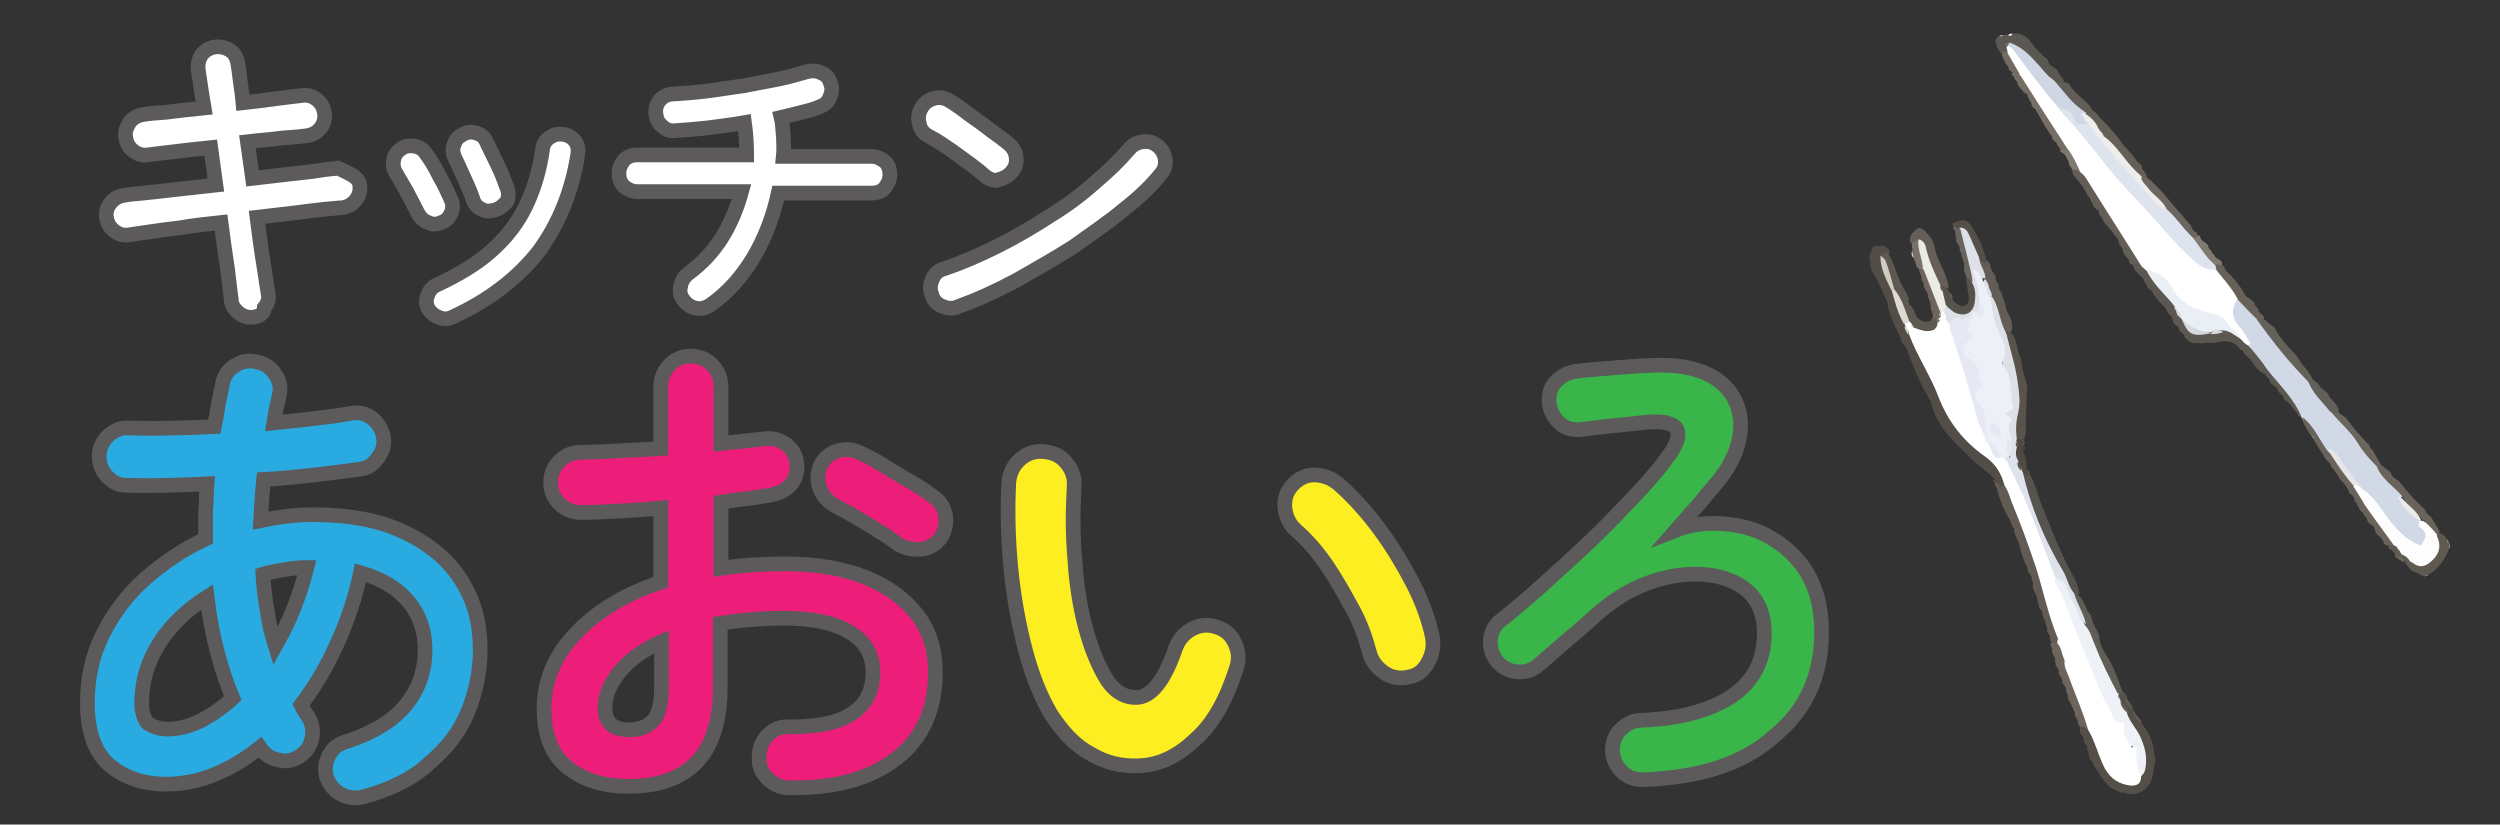
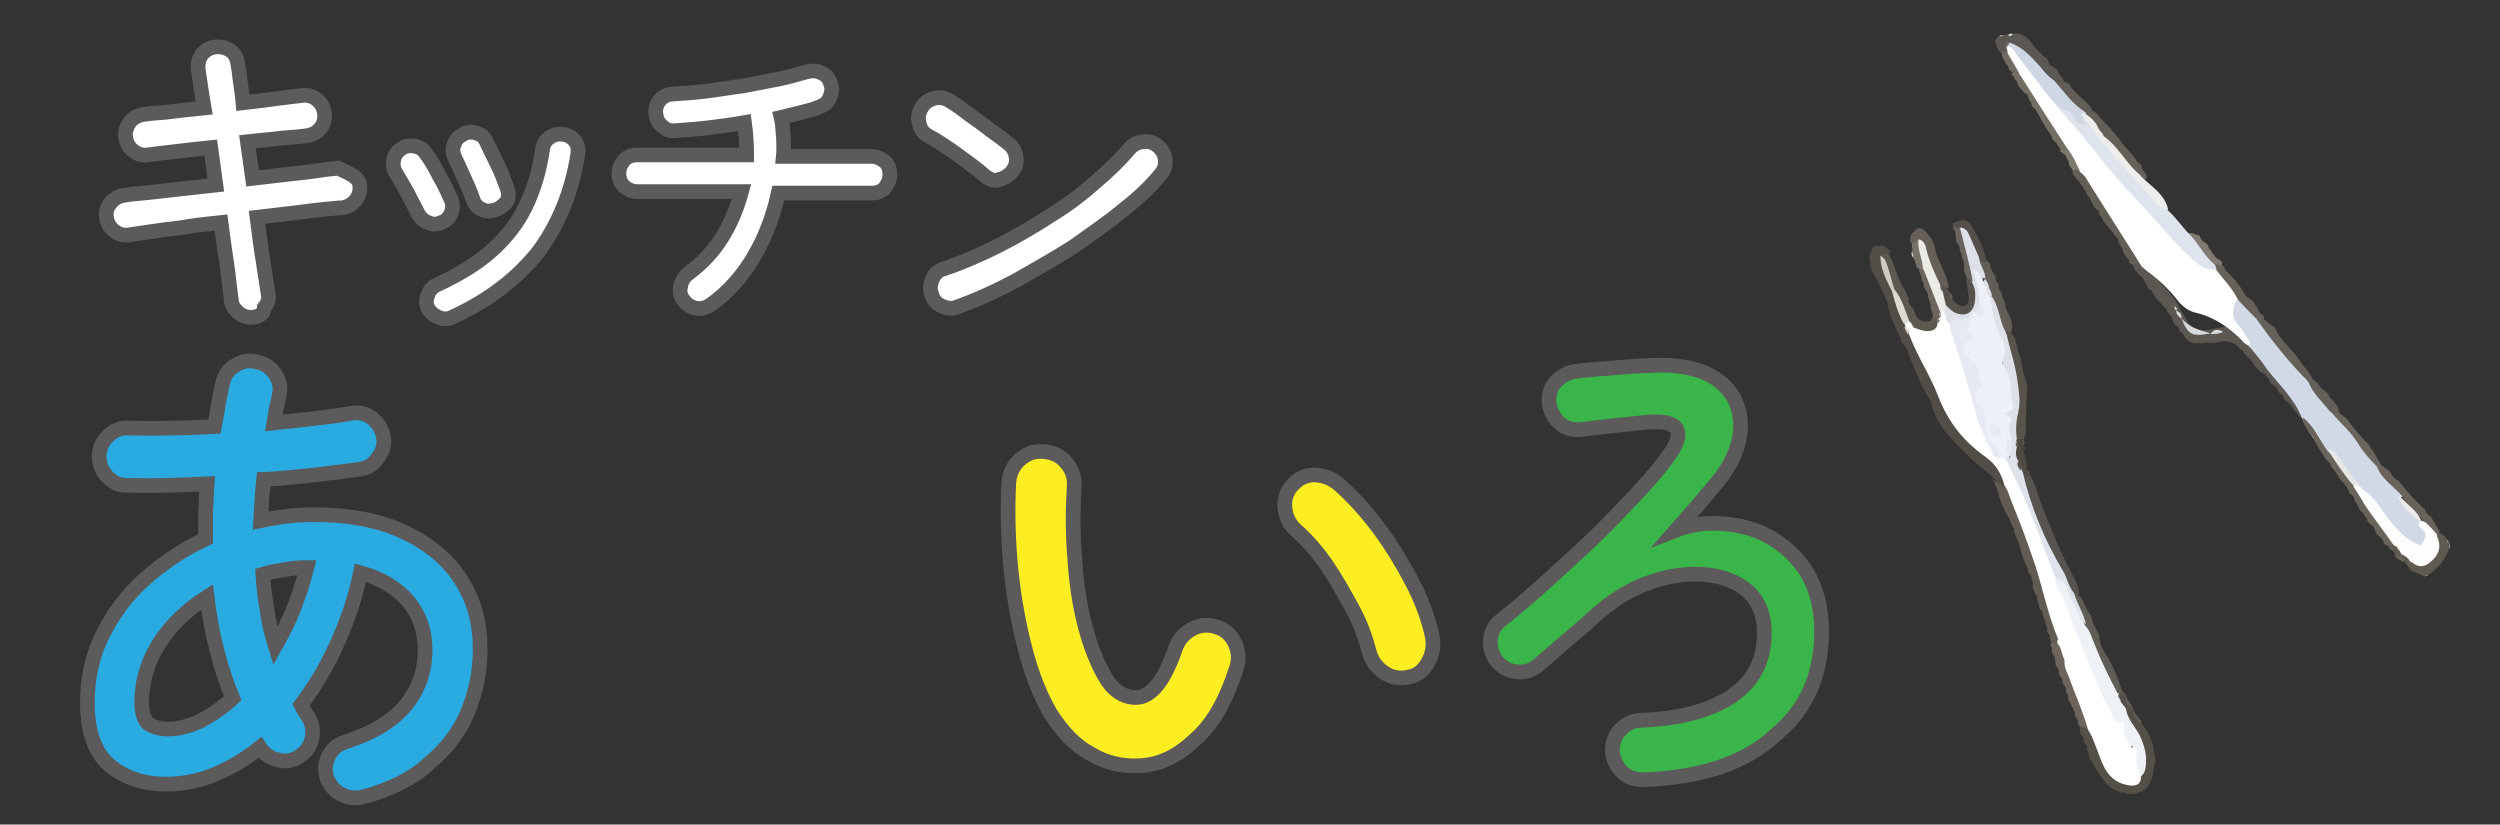
<svg xmlns="http://www.w3.org/2000/svg" version="1.1" id="_レイヤー_2" x="0px" y="0px" viewBox="0 0 340.5 112.3" style="enable-background:new 0 0 340.5 112.3;" xml:space="preserve">
  <rect x="0" y="0" width="340.5" height="112.3" fill="#333333" stroke="none" />
  <style type="text/css">
	.st0{fill:#FDFDFD;}
	.st1{fill:#FFFFFF;stroke:#5C5A5A;stroke-width:2;stroke-miterlimit:10;}
	.st2{fill:#29ABE2;stroke:#5C5A5A;stroke-width:2;stroke-miterlimit:10;}
	.st3{fill:#ED1E79;stroke:#5C5A5A;stroke-width:2;stroke-miterlimit:10;}
	.st4{fill:#FCEE21;stroke:#5C5A5A;stroke-width:2;stroke-miterlimit:10;}
	.st5{fill:#39B54A;stroke:#5C5A5A;stroke-width:2;stroke-miterlimit:10;}
	.st6{fill:#5D5751;}
	.st7{fill:#645F56;}
	.st8{fill:#5B5752;}
	.st9{fill:#646057;}
	.st10{fill:#756E65;}
	.st11{fill:#68615A;}
	.st12{fill:#6A635A;}
	.st13{fill:#625D57;}
	.st14{fill:#636059;}
	.st15{fill:#817A72;}
	.st16{fill:#FFFFFF;}
	.st17{fill:#D1D9E7;}
	.st18{fill:#E9EFF4;}
	.st19{fill:#69635B;}
	.st20{fill:#D5DADD;}
	.st21{fill:#7F7A6F;}
	.st22{fill:#CFD7E5;}
	.st23{fill:#726B62;}
	.st24{fill:#EEEDEC;}
	.st25{fill:#6D6660;}
	.st26{fill:#DEE4ED;}
	.st27{fill:#646159;}
	.st28{fill:#FCFDFC;}
	.st29{fill:#5F5A50;}
	.st30{fill:#6A655D;}
	.st31{fill:#E6E7E5;}
	.st32{fill:#EBECEA;}
	.st33{fill:#524D47;}
	.st34{fill:#545048;}
	.st35{fill:#615B53;}
	.st36{fill:#6D645C;}
	.st37{fill:#625E57;}
	.st38{fill:#665F57;}
	.st39{fill:#5D5850;}
	.st40{fill:#DED9D2;}
	.st41{fill:#D1CCC1;}
	.st42{fill:#EEF2F7;}
	.st43{fill:#605C56;}
	.st44{fill:#57544F;}
	.st45{fill:#4E4A41;}
	.st46{fill:#58544B;}
	.st47{fill:#DDE0E7;}
	.st48{fill:#554F49;}
	.st49{fill:#ECECE6;}
	.st50{fill:#56524C;}
	.st51{fill:#777269;}
	.st52{fill:#69645E;}
	.st53{fill:#6E665E;}
	.st54{fill:#EDF0F7;}
	.st55{fill:#E6E9F3;}
	.st56{fill:#DEE2EA;}
</style>
  <path class="st0" d="M333.6,74c0,0.2,0,0.4,0.1,0.6h-0.1c-0.1-0.1-0.2-0.3-0.1-0.5L333.6,74L333.6,74z" />
  <path class="st0" d="M333.4,73.5c0,0.2,0.1,0.4,0.1,0.5h-0.1C333.2,74,333.1,73.8,333.4,73.5L333.4,73.5L333.4,73.5z" />
  <g>
    <path class="st1" d="M34.5,43.2c-0.7,0.1-1.4-0.1-2-0.6c-0.6-0.5-1-1.1-1-1.8c-0.1-0.8-0.3-2.2-0.5-4.1c-0.3-1.9-0.6-4.1-0.9-6.4   c-1.9,0.2-3.7,0.4-5.4,0.7c-1.7,0.2-3.2,0.4-4.5,0.6S18,31.9,17.5,32c-0.7,0.1-1.4-0.1-2-0.6s-0.9-1.1-1-1.8   c-0.1-0.8,0.1-1.4,0.6-2s1.1-0.9,1.8-1c0.5-0.1,1.3-0.2,2.6-0.3c1.2-0.1,2.7-0.3,4.5-0.5c1.7-0.2,3.5-0.4,5.4-0.6l-0.7-5.1   c-2,0.2-3.7,0.4-5.3,0.6s-2.7,0.3-3.3,0.4c-0.7,0.1-1.4-0.1-2-0.6s-0.9-1.1-1-1.9c-0.1-0.7,0.2-1.4,0.6-2c0.5-0.6,1.1-0.9,1.8-1   c0.5-0.1,1.5-0.2,3-0.3c1.6-0.2,3.3-0.4,5.3-0.6c-0.4-2.3-0.6-4-0.8-5.2c-0.1-0.8,0.1-1.5,0.5-2.1c0.5-0.6,1.1-0.9,1.8-1   c0.8-0.1,1.5,0.1,2.1,0.5s0.9,1.1,1,1.8c0.1,0.6,0.2,1.3,0.3,2.2s0.3,1.9,0.4,3.1c1.8-0.2,3.4-0.4,4.8-0.6s2.6-0.3,3.3-0.4   c0.7-0.1,1.4,0.1,2,0.6s0.9,1.1,1,1.9c0.1,0.7-0.1,1.4-0.6,2s-1.1,0.9-1.9,1c-0.7,0.1-1.8,0.2-3.3,0.3c-1.4,0.2-3,0.3-4.7,0.5   l0.7,5c1.8-0.2,3.5-0.4,5.1-0.6s3-0.3,4.1-0.5s1.9-0.2,2.4-0.3c1,0.4,1.7,0.8,2.2,1.1c0.5,0.4,0.8,0.8,0.8,1.3   c0.1,0.7-0.1,1.4-0.6,2s-1.1,0.9-1.8,1c-0.4,0-1.2,0.1-2.4,0.2c-1.1,0.1-2.5,0.3-4.1,0.5s-3.3,0.4-5.1,0.6c0.3,2.4,0.6,4.6,0.9,6.4   c0.3,1.9,0.5,3.2,0.6,3.9c0.2,0.7,0,1.4-0.5,2C36,42.7,35.3,43.1,34.5,43.2L34.5,43.2z" />
    <path class="st1" d="M60.1,30.3c-0.6,0.3-1.2,0.3-1.8,0c-0.6-0.2-1.1-0.7-1.4-1.3c-0.5-1-1-1.9-1.5-2.9c-0.5-0.9-1-1.7-1.4-2.4   c-0.4-0.6-0.5-1.2-0.4-1.8c0.1-0.7,0.4-1.2,1-1.6c0.5-0.4,1.1-0.5,1.8-0.4s1.2,0.4,1.6,1c0.6,0.8,1.2,1.8,1.8,3   c0.7,1.2,1.2,2.3,1.6,3.2c0.3,0.6,0.3,1.2,0.1,1.8C61.2,29.6,60.8,30.1,60.1,30.3L60.1,30.3z M61.6,43.2c-0.6,0.3-1.2,0.3-1.9,0   s-1.1-0.7-1.4-1.2c-0.3-0.6-0.3-1.2,0-1.9c0.2-0.6,0.7-1.1,1.2-1.3c3-1.4,5.5-2.9,7.5-4.7c1.9-1.7,3.5-3.7,4.6-6s1.9-4.9,2.3-7.8   c0.1-0.7,0.4-1.2,1-1.6s1.2-0.5,1.8-0.4c0.7,0.1,1.2,0.4,1.6,0.9s0.5,1.1,0.4,1.8c-0.8,5.1-2.6,9.5-5.3,13.2   C70.5,37.9,66.6,40.9,61.6,43.2L61.6,43.2z M67.4,28.6c-0.7,0.2-1.3,0.2-1.8-0.1c-0.6-0.3-1-0.7-1.2-1.4c-0.3-0.9-0.7-1.8-1.2-2.9   s-0.9-2-1.2-2.6s-0.4-1.2-0.2-1.8c0.2-0.6,0.5-1.1,1.1-1.4c0.6-0.4,1.2-0.5,1.9-0.3s1.1,0.5,1.4,1.1c0.4,0.8,0.9,1.9,1.5,3.1   s1,2.3,1.4,3.4c0.2,0.6,0.2,1.2-0.1,1.8C68.5,28,68.1,28.4,67.4,28.6L67.4,28.6z" />
    <path class="st1" d="M96.8,41.5c-0.6,0.4-1.2,0.6-1.9,0.5c-0.7-0.1-1.3-0.5-1.7-1c-0.5-0.6-0.7-1.2-0.5-2c0.1-0.7,0.5-1.3,1-1.7   c1.9-1.4,3.4-3,4.6-4.9s2.1-4.1,2.7-6.3H86.8c-0.7,0-1.3-0.3-1.8-0.7c-0.5-0.5-0.7-1.1-0.7-1.8s0.3-1.3,0.7-1.8   c0.5-0.5,1.1-0.7,1.8-0.7h14.9c0-1.4-0.1-2.9-0.3-4.4c-1.7,0.3-3.3,0.5-4.9,0.7c-1.7,0.2-3.2,0.3-4.6,0.4c-0.7,0.1-1.3-0.2-1.8-0.7   c-0.6-0.5-0.7-1.1-0.8-1.8c0-0.7,0.2-1.3,0.7-1.8s1.1-0.7,1.8-0.7c1.4-0.1,2.9-0.2,4.5-0.4s3.3-0.5,4.9-0.7   c1.6-0.3,3.2-0.6,4.7-0.9s2.8-0.7,3.9-1c0.7-0.2,1.4-0.2,2,0.1c0.7,0.3,1.1,0.7,1.3,1.4c0.3,0.7,0.2,1.3-0.1,2   c-0.3,0.7-0.7,1-1.5,1.3c-0.7,0.3-1.5,0.5-2.3,0.7c-0.9,0.2-1.9,0.5-2.8,0.7c0.2,0.8,0.2,1.8,0.3,2.6c0,0.9,0.1,1.8,0,2.7h12   c0.7,0,1.3,0.3,1.8,0.7s0.7,1.1,0.7,1.8s-0.3,1.3-0.7,1.8s-1.1,0.7-1.8,0.7H106c-0.7,3.2-1.8,6.1-3.4,8.8   C101.1,37.6,99.2,39.8,96.8,41.5L96.8,41.5z" />
    <path class="st1" d="M134.2,24c-1.1-1-2.4-1.9-3.9-3c-1.4-1-2.7-1.9-3.9-2.5c-0.7-0.4-1.1-1-1.2-1.7c-0.2-0.7-0.1-1.4,0.3-2.1   c0.4-0.7,1-1.1,1.7-1.3s1.4-0.1,2.1,0.3c0.8,0.5,1.7,1.1,2.7,1.9c1,0.7,2,1.4,3,2.2c1,0.7,1.8,1.3,2.4,1.8c0.6,0.5,0.9,1.1,1,1.8   c0.1,0.8-0.1,1.4-0.6,2s-1.1,0.9-1.9,1.1C135.6,24.7,134.9,24.5,134.2,24L134.2,24z M130.4,41.8c-0.7,0.3-1.4,0.2-2.1-0.1   c-0.7-0.3-1.2-0.8-1.4-1.6c-0.3-0.7-0.2-1.4,0.1-2.1c0.3-0.7,0.8-1.2,1.6-1.4c2.4-0.8,4.9-1.9,7.3-3.1c2.4-1.2,4.8-2.6,7.1-4.1   c2.3-1.4,4.3-2.9,6.2-4.6c1.9-1.6,3.3-3,4.6-4.5c0.5-0.6,1.1-0.9,1.9-1c0.8-0.1,1.4,0.1,2,0.6s0.9,1.1,1,1.8c0.1,0.8-0.1,1.4-0.6,2   c-1.2,1.5-2.8,3.1-5,4.8c-2,1.7-4.4,3.3-6.9,5.1c-2.5,1.6-5.2,3.1-7.8,4.6C135.6,39.7,132.9,40.9,130.4,41.8L130.4,41.8z" />
    <path class="st2" d="M49.6,108.5c-1.1,0.3-2.1,0.2-3.1-0.3s-1.6-1.3-2-2.3c-0.3-1-0.2-2,0.3-3s1.3-1.6,2.4-1.9   c3.7-1.2,6.4-2.9,8.1-5s2.6-4.6,2.6-7.5c0-2.5-0.7-4.6-2.2-6.5c-1.5-1.8-3.7-3.2-6.6-4c-0.7,3.4-1.8,6.6-3.2,9.7s-3,5.8-4.9,8.3   c0.3,0.6,0.6,1.1,0.9,1.5c0.6,0.9,0.8,1.9,0.6,3s-0.8,1.9-1.7,2.5s-1.9,0.8-2.9,0.5c-1.1-0.2-1.9-0.8-2.5-1.7c-2,1.6-4,2.8-6.2,3.7   c-2.2,0.9-4.4,1.3-6.6,1.3c-3.1,0-5.7-0.9-7.7-2.6s-3-4.6-3-8.5c0-3.4,0.7-6.5,2.1-9.3s3.3-5.4,5.8-7.6s5.2-4,8.2-5.4   c0-1.2,0-2.5,0-3.7c0.1-1.2,0.1-2.5,0.2-3.8c-4.1,0.2-7.7,0.3-11,0.2c-1.1,0-2-0.5-2.7-1.3c-0.7-0.8-1-1.7-1-2.8   c0.1-1.1,0.5-2,1.3-2.7s1.7-1.1,2.8-1c1.7,0,3.5,0.1,5.5,0c2,0,4-0.1,6.1-0.2c0.2-1,0.4-2,0.5-2.9c0.2-1,0.4-1.9,0.6-2.9   c0.2-1.1,0.8-2,1.7-2.5c0.9-0.6,1.9-0.8,3-0.5c1.1,0.2,1.9,0.8,2.5,1.7s0.8,1.9,0.5,3c-0.1,0.6-0.3,1.2-0.4,1.8   c-0.1,0.6-0.2,1.2-0.3,1.8c1.9-0.2,3.8-0.4,5.5-0.6c1.8-0.2,3.4-0.4,4.9-0.7c1.1-0.2,2.1,0,2.9,0.6s1.4,1.5,1.6,2.5   c0.2,1,0,2-0.7,2.9c-0.6,0.9-1.4,1.5-2.5,1.6c-1.9,0.3-4,0.5-6.2,0.8c-2.2,0.2-4.5,0.5-6.9,0.6c-0.2,1.9-0.3,3.7-0.4,5.6   c2.4-0.5,4.8-0.8,7.2-0.8c4.9,0,9.1,0.8,12.4,2.4c3.4,1.6,6,3.8,7.7,6.5c1.8,2.8,2.6,5.9,2.6,9.5c0,3-0.6,5.8-1.7,8.5   c-1.1,2.7-2.9,5-5.3,7C56.4,105.9,53.3,107.5,49.6,108.5L49.6,108.5z M22.9,99.3c1.4,0,2.9-0.4,4.4-1.1c1.5-0.8,3-1.8,4.4-3.1   c-1.7-4.1-2.9-8.7-3.5-13.8c-2.7,1.7-4.9,3.8-6.5,6.3s-2.4,5.2-2.4,8.1c0,1.3,0.3,2.2,0.8,2.8C20.9,99,21.7,99.3,22.9,99.3   L22.9,99.3z M37.5,88c0.9-1.6,1.8-3.3,2.5-5.1c0.7-1.8,1.3-3.6,1.8-5.6c-1,0-2.1,0.1-3.1,0.3s-2,0.3-2.9,0.6c0.1,1.7,0.3,3.4,0.6,5   C36.6,84.9,37,86.4,37.5,88L37.5,88z" />
-     <path class="st3" d="M107.4,107.3c-1.1,0-2.1-0.5-2.9-1.3s-1.2-1.8-1.1-2.9c0-1.2,0.4-2.2,1.2-3c0.8-0.8,1.8-1.2,2.9-1.1   c3.7,0,6.6-0.5,8.5-1.8c1.9-1.2,2.9-3.1,2.9-5.6s-1.1-4.3-3.2-5.5c-2.1-1.3-5.1-1.9-9.1-1.9c-1.6,0-3,0.1-4.4,0.2s-2.8,0.3-4.1,0.5   v8.6c0,4.7-1.1,8.1-3.2,10.3c-2.1,2.2-5.2,3.3-9.3,3.3c-3.3,0-6-0.8-8.2-2.5s-3.3-4.4-3.3-8.1s1.4-7.2,4.3-10.2   c2.8-3,6.7-5.4,11.6-7V69.2c-2,0.2-3.9,0.3-5.7,0.4c-1.8,0.1-3.6,0.2-5.2,0.2c-1.1,0-2.1-0.4-2.9-1.2c-0.8-0.8-1.2-1.7-1.2-2.9   c0-1.1,0.4-2.1,1.2-2.9c0.8-0.8,1.8-1.2,2.9-1.2c1.6,0,3.3-0.1,5.2-0.2c1.9-0.1,3.8-0.2,5.7-0.3v-8.4c0-1.2,0.4-2.2,1.2-3   c0.8-0.8,1.7-1.2,2.9-1.2c1.1,0,2.1,0.4,2.9,1.2s1.2,1.8,1.2,3v7.7c1-0.1,2-0.2,2.9-0.3s1.8-0.2,2.7-0.3c1.1-0.2,2.2,0,3.1,0.6   s1.5,1.5,1.6,2.6c0.2,1.1-0.1,2.1-0.7,2.9c-0.7,0.8-1.6,1.3-2.7,1.5c-1,0.2-2,0.3-3.2,0.5c-1.2,0.1-2.4,0.3-3.7,0.5v9   c2.7-0.4,5.6-0.6,8.7-0.6c4.2,0,7.8,0.6,10.9,1.8c3,1.2,5.4,2.9,7.1,5.1s2.5,4.8,2.5,7.9c0,5.1-1.8,9-5.3,11.7   C118.5,106.1,113.6,107.4,107.4,107.3L107.4,107.3z M85.7,99.4c1.4,0,2.4-0.4,3.2-1.2c0.8-0.8,1.2-2.3,1.2-4.7v-6.1   c-2.5,1.1-4.4,2.5-5.7,4.1c-1.3,1.6-2,3.2-2,4.9C82.4,98.4,83.5,99.4,85.7,99.4L85.7,99.4z M122.3,74.1c-0.7-0.5-1.6-1.2-2.7-1.8   c-1-0.7-2.1-1.3-3.1-1.9s-2-1.1-2.7-1.5c-1-0.5-1.7-1.3-2.1-2.3s-0.4-2.1,0-3.1c0.5-1.1,1.4-1.8,2.4-2.1c1.1-0.3,2.1-0.2,3.1,0.3   s2.1,1,3.3,1.8c1.2,0.7,2.4,1.5,3.7,2.2c1.2,0.7,2.2,1.4,3,2c0.9,0.6,1.4,1.5,1.6,2.6c0.1,1.1-0.1,2.1-0.7,3   c-0.7,0.9-1.6,1.4-2.6,1.5S123.2,74.7,122.3,74.1L122.3,74.1z" />
    <path class="st4" d="M155.1,104.3c-2.3,0.1-4.5-0.4-6.5-1.6c-2.1-1.1-3.9-3-5.5-5.5c-1.3-2.2-2.5-5.1-3.4-8.5s-1.6-7.1-2-11.1   s-0.5-8-0.3-11.9c0.1-1.2,0.6-2.3,1.5-3.1s1.9-1.2,3.2-1.1c1.2,0.1,2.3,0.5,3.1,1.5c0.8,0.9,1.2,2,1.1,3.2   c-0.2,3.5-0.2,6.8,0.1,10.1c0.2,3.3,0.7,6.3,1.4,9s1.6,4.9,2.6,6.7c1.1,2,2.6,3,4.3,3c2.1,0,3.9-2.3,5.4-6.7c0.4-1.1,1.1-2,2.2-2.6   c1.1-0.6,2.2-0.7,3.4-0.3c1.1,0.3,2,1.1,2.5,2.2s0.6,2.2,0.2,3.4c-1.4,4.4-3.2,7.6-5.6,9.7C160.3,103.1,157.8,104.2,155.1,104.3   L155.1,104.3z" />
    <path class="st4" d="M191.9,92.2c-1.2,0.3-2.4,0.1-3.4-0.6s-1.7-1.6-2-2.8c-0.5-1.9-1.2-3.9-2.3-5.9s-2.2-4-3.5-5.9   s-2.7-3.5-4.2-4.8c-0.9-0.8-1.4-1.9-1.5-3.1c-0.1-1.3,0.3-2.3,1.2-3.2c0.9-0.9,2-1.3,3.1-1.2c1.2,0.1,2.2,0.5,3.2,1.4   c1.9,1.7,3.7,3.7,5.4,6s3.2,4.8,4.5,7.3s2.2,5,2.7,7.4c0.2,1.2,0,2.3-0.6,3.4S193.1,92,191.9,92.2L191.9,92.2z" />
    <path class="st5" d="M223.8,106.2c-1.1,0-2.1-0.3-2.9-1.1c-0.8-0.8-1.2-1.7-1.3-2.8c0-1.1,0.3-2.1,1.1-2.9s1.7-1.3,2.8-1.3   c5.3-0.2,9.4-1.3,12.4-3.3c2.9-2,4.4-4.8,4.4-8.6c0-3.3-1.4-5.6-4.1-6.9c-1.5-0.7-3.2-1.1-5.3-1.1s-4.3,0.4-6.7,1.3   s-4.8,2.4-7.2,4.6c-1.2,1.1-2.5,2.2-3.8,3.3s-2.5,2.2-3.7,3.2c-0.8,0.7-1.8,1-2.9,0.9c-1.1-0.1-2-0.6-2.7-1.4c-0.7-0.9-1-1.9-0.9-3   s0.6-2,1.4-2.6c1.9-1.5,3.9-3.2,6-5.1s4.2-3.8,6.3-5.8s4-4,5.8-5.9s3.4-3.7,4.6-5.4c1.3-1.7,1.7-3,1.3-3.8s-1.7-1.2-3.9-1   c-0.4,0-1.1,0.1-2,0.2c-0.9,0.1-1.9,0.2-2.9,0.3s-1.9,0.2-2.7,0.3s-1.3,0.2-1.5,0.2c-1.1,0.1-2.1-0.1-2.9-0.8   c-0.8-0.7-1.3-1.6-1.5-2.7c-0.1-1.1,0.1-2.1,0.8-2.9c0.7-0.8,1.6-1.3,2.6-1.5c0.7-0.1,1.7-0.2,2.9-0.3s2.5-0.2,3.8-0.3   s2.5-0.2,3.4-0.2c3-0.2,5.5,0.1,7.5,0.9c2,0.8,3.4,2.1,4.2,3.6c0.8,1.6,1.1,3.4,0.7,5.4c-0.4,2-1.4,4.1-3.2,6.2   c-0.7,0.8-1.6,1.9-2.6,3.1c-1.1,1.2-2,2.3-2.8,3.2c1.8-0.7,3.8-1,5.8-0.9c2.1,0.1,3.9,0.5,5.4,1.1c2.6,1.1,4.7,2.8,6.3,5.1   c1.5,2.3,2.3,5.1,2.3,8.5c0,6-2.1,10.7-6.4,14.2C237.6,104,231.6,105.9,223.8,106.2L223.8,106.2z" />
    <path class="st6" d="M306.7,49.2L306.7,49.2l-0.1-0.1c-0.2-0.4-0.8-0.6-1-1.1c-0.1-0.2-0.3-0.4-0.5-0.4c-0.7-1.1-1.9-1.3-3-1   c-0.7,0.2-1.3,0-1.9,0.1l0,0c-0.2,0.1-0.4,0.1-0.6,0h0.1c-1,0.2-1.7-0.1-2.2-0.9l0,0c0-0.5-0.7-0.5-0.7-1l0,0   c-0.1-0.5-0.8-0.5-0.8-1l0,0c-0.1-0.2-0.1-0.3-0.2-0.5c0-0.1,0-0.2-0.1-0.2c-0.2-0.3-0.5-0.5-0.6-0.9l0,0c-0.6-0.8-1.4-1.4-1.9-2.3   l0,0c-0.1-0.5-0.8-0.5-0.8-1l0,0c-0.1-0.3-0.4-0.5-0.4-0.8l0,0c-0.4-0.7-1.4-1-1.5-2.1l0,0c-0.1-0.2-0.1-0.4,0.1-0.5   c0.4-0.3,0.8-0.2,1.2,0c0.4,0.2,0.7,0.5,0.9,0.8c1,1.8,2.6,3.1,3.7,4.8c0.1,0.2,0.2,0.3,0.3,0.5c0,0.1,0.1,0.2,0.1,0.2   c0.1,0.3,0.3,0.6,0.5,0.9c0.1,0.1,0.2,0.3,0.3,0.5c0.6,1.4,1.7,2,3.2,1.7c0.2,0,0.4-0.1,0.6-0.1c0.6-0.1,1.1-0.2,1.7-0.3   c1,0,1.7,0.6,2.5,1.1c0.3,0.2,0.7,0.5,1,0.8c2.1,2.1,3.9,4.5,5.8,6.8c0.7,0.9,1.6,1.8,1.6,3.1c0,0.2-0.1,0.4-0.3,0.5   c-0.4,0.1-0.6-0.1-0.8-0.4c0-0.1,0-0.2-0.2-0.3c-0.2-0.3-0.5-0.5-0.6-0.8c0-0.1-0.1-0.2-0.2-0.2c-0.2-0.4-0.8-0.5-0.9-1l0,0   c-0.1-0.5-0.7-0.5-0.8-1l0,0c-0.1-0.6-1-0.6-1.1-1.3l0,0c-0.1-0.3-0.4-0.4-0.5-0.7c0-0.1,0-0.2-0.2-0.2   C307.8,50.7,307.2,50.1,306.7,49.2L306.7,49.2z" />
    <path class="st7" d="M291.6,36.1c-0.3-0.1-0.7-0.3-1-0.1c-0.4,0.1-0.6-0.1-0.6-0.5l0,0c-0.3-0.5-0.9-0.9-0.9-1.6l0,0   c-0.1-0.3-0.5-0.4-0.4-0.8v0.1c-0.2-0.1-0.1-0.3-0.2-0.5c0-0.1,0-0.2-0.1-0.2c-0.2-0.3-0.5-0.5-0.6-0.8l0,0c-0.5-0.7-1.2-1.2-1.5-2   l0,0c-0.1-0.3-0.5-0.4-0.4-0.8l0,0c-0.1-0.4-0.8-0.5-0.8-1l0,0c-0.1-0.3-0.4-0.5-0.4-0.8l0,0c-0.1-0.3-0.5-0.4-0.5-0.8l0,0   c-0.1-0.3-0.4-0.5-0.5-0.8l0,0c-0.1-0.3-0.4-0.4-0.5-0.7c0-0.1-0.1-0.2-0.2-0.2c-0.3-0.5-0.9-0.8-0.7-1.6c0.4-0.3,0.8-0.2,1.2,0   c2,1.7,2.8,4.1,4.3,6.2c1.2,1.7,2.3,3.4,3.3,5.2C291.4,34.8,291.9,35.3,291.6,36.1L291.6,36.1z" />
    <path class="st8" d="M278,7.3L278,7.3l0.1,0.1c0.2,0.4,0.9,0.5,0.9,1.1l0,0c0.3,0.7,1.3,0.7,1.4,1.5l0,0c0.3,0.5,1,0.8,0.6,1.6   c-0.5,0.3-1,0.1-1.4-0.2c-2-1.3-3.2-3.6-5.4-4.8c-0.2-0.1-0.4-0.1-0.6-0.1l-0.1,0.1l-0.1,0.2c0,0.1-0.1,0.3-0.1,0.4   c-0.1,0-0.1,0.1-0.2,0.1c-0.2,0.1-0.4,0-0.6-0.1c-0.2-0.2-0.4-0.5-0.5-0.8s-0.3-0.6-0.2-1c0.1-0.2,0.3-0.4,0.5-0.5l0,0   c0.2,0,0.4-0.1,0.6-0.1l0,0c0.2-0.1,0.4-0.1,0.6-0.1l0,0c0.2-0.1,0.4-0.2,0.6-0.1H274C276.2,4.2,276.7,6.3,278,7.3L278,7.3z" />
    <path class="st9" d="M285.8,15.8c0.1,0.1,0.2,0.2,0.3,0.3c1.1,1.1,2.1,2.2,3,3.5l0,0c0.6,0.8,1.4,1.4,1.9,2.3l0,0   c0.2,0.4,0.8,0.4,0.7,1l0,0c0.3,0.5,0.9,0.8,0.6,1.5c-0.3,0.2-0.6,0.2-0.9,0.1c-2.1-1.3-3.1-3.7-4.9-5.2c-0.2-0.2-0.4-0.4-0.5-0.7   c-0.1-0.1-0.2-0.3-0.3-0.5c-0.1-0.2-0.3-0.4-0.4-0.7c-0.4-0.6-1-1-1.3-1.7c0-0.2,0.1-0.4,0.2-0.5c0.4-0.2,0.7-0.1,1.1,0   C285.4,15.4,285.7,15.5,285.8,15.8L285.8,15.8z" />
    <path class="st10" d="M275.5,12.4c0-0.1-0.1-0.2-0.3-0.3c-0.1-0.3-0.5-0.5-0.4-0.8l0,0c-0.1-0.3-0.4-0.4-0.5-0.8   c0-0.1-0.1-0.2-0.2-0.2c-0.2-0.2-0.1-0.3,0.1-0.5c0.4-0.1,0.8-0.1,1.2,0.1c1.3,0.9,1.6,2.4,2.5,3.6c1.1,1.6,2.1,3.2,3.3,4.8   c0.4,0.6,0.8,1.2,0.7,2c-0.3,0.5-0.7,0.4-1.1,0.1c-0.2-0.2-0.5-0.4-0.6-0.7l0,0c-0.1-0.5-0.8-0.5-0.7-1.1l0,0   c-0.8-1-1.4-2.2-2.1-3.4l0,0c-0.1-0.5-0.8-0.5-0.7-1.1l0,0c-0.3-0.4-0.5-0.9-0.6-1.3l0,0C276,12.8,275.7,12.7,275.5,12.4   L275.5,12.4z" />
    <path class="st11" d="M303.1,36.7c0,0.1,0,0.2,0.1,0.2c1,0.9,1.8,1.9,2.5,3.1l0,0c0.2,0.7,1.3,0.7,1.4,1.5l0,0   c0.1,0.3,0.5,0.4,0.5,0.8l0,0c0,0.5,1.2,0.6,0.6,1.4c-0.4,0.2-0.8,0.1-1.2,0c-1.1-0.6-1.8-1.6-2.6-2.5c-0.9-1.4-2-2.7-2.9-4.1   c-0.1-0.3-0.2-0.6-0.1-0.9c0.3-0.4,0.7-0.3,1.1-0.1C302.8,36.1,303,36.4,303.1,36.7L303.1,36.7z" />
    <path class="st12" d="M321.3,69.2c0-0.1,0-0.2-0.1-0.2c-0.2-0.1-0.2-0.3,0-0.5c0.4-0.1,0.8-0.1,1.2,0.1c1.4,1.8,3,3.4,3.9,5.6   c-0.3,0.4-0.7,0.2-1.1,0.1c-0.3-0.1-0.6-0.2-0.6-0.6c0-0.1-0.1-0.2-0.2-0.2c-0.1-0.5-0.8-0.5-0.8-1.1v0.1c-0.2-0.1-0.1-0.4-0.2-0.5   l0,0c-0.1-0.6-1-0.6-1-1.3l0,0c-0.1-0.3-0.5-0.4-0.5-0.8l0,0C321.7,69.7,321.4,69.6,321.3,69.2L321.3,69.2z" />
    <path class="st13" d="M285.1,15.4c-0.4,0.2-0.7,0-1-0.2c-2.4-0.5-3.5-2.3-4.4-4.4c0.4,0.2,0.8,0.6,1.4,0.4c0.5,0,0.8,0.2,1,0.7   c0,0.1,0.1,0.1,0.1,0.2h0.1C283.2,13.4,284.7,13.9,285.1,15.4L285.1,15.4z" />
    <path class="st14" d="M317.2,53.9c0,0.1,0.1,0.2,0.2,0.3c0.6,0.7,1.3,1.2,1.1,2.3c-0.4,0.3-0.8,0.1-1.2-0.1c-1.2-1.3-2.8-2.3-3-4.3   c0.2-0.3,0.5-0.4,0.8-0.3c0.4,0.2,0.7,0.5,0.9,0.9l0,0C316.3,53.1,317,53.3,317.2,53.9L317.2,53.9z" />
    <path class="st15" d="M302.6,36.2c-0.3-0.1-0.6-0.3-1-0.1c-2.1-0.5-2.6-2.5-3.7-4c0.4-0.7,0.9-0.2,1.4-0.1c0.2,0,0.4,0.2,0.4,0.4   l0,0c0.1,0.3,0.4,0.5,0.7,0.7c0.2,0.1,0.4,0.3,0.4,0.6l0,0c0.1,0.3,0.4,0.4,0.5,0.7c0,0.1,0.1,0.2,0.3,0.3   C301.6,35.4,302.9,35.2,302.6,36.2L302.6,36.2z" />
    <path class="st12" d="M327.4,76.6c-0.3-0.2-0.7-0.4-1-0.6c0-0.1-0.1-0.2-0.2-0.2c-0.1-0.3,0-0.4,0.3-0.4   C327.1,75.5,327.8,75.7,327.4,76.6L327.4,76.6z" />
    <path class="st0" d="M330.6,78.4c-0.2,0-0.4,0.1-0.5,0.1v-0.1c0.1-0.3,0.3-0.3,0.5-0.2V78.4L330.6,78.4z" />
    <path class="st0" d="M274.1,4.7c-0.2,0.2-0.4,0.2-0.6,0.1C273.7,4.6,273.9,4.5,274.1,4.7z" />
    <path class="st0" d="M272.9,4.8c-0.2,0.1-0.4,0.2-0.6,0.1C272.6,4.8,272.8,4.8,272.9,4.8z" />
    <path class="st16" d="M301.8,36.7c1,1.3,2.2,2.5,3,4.1c-0.2,1.8,0.3,3.4,1.5,4.9c0.3,0.4,1,1,0.2,1.6h-0.1c0,0-0.1-0.1-0.1-0.2   c-0.4-0.2-0.7-0.4-0.9-0.7c-1.8-1.8-3.8-3.2-6.3-3.8c-0.9-0.2-1.6-0.7-2.2-1.3c-1.3-1.7-2.8-3.2-4.5-4.4c-0.2-0.2-0.5-0.4-0.7-0.6   c-2.3-3.7-4.7-7.4-7-11.1c-0.4-0.6-0.7-1.3-1.3-1.7c-0.8-0.8-1.5-1.7-1.6-2.9c-2.2-3.4-4.4-6.8-6.6-10.3c-1-0.8-1.8-1.7-1.8-3.1   V7.1c0-0.2,0-0.3-0.1-0.5V6.4c0-0.3,0.2-0.4,0.4-0.4c0.6,0.3,1.1,0.6,1.6,1.2c1.8,2.4,3.7,4.8,5.6,7.2c3.9,4.9,7.9,9.7,12.2,14.2   c1.4,1.4,2.6,3,4,4.5C298.4,34.5,299.8,35.9,301.8,36.7L301.8,36.7z" />
    <path class="st17" d="M306.2,47c0.4-0.1,0.3-0.4,0.1-0.6c-0.4-0.6-0.7-1.3-1.2-1.8c-1.2-1.2-1.2-2.5-0.4-3.9   c0.8,0.9,1.7,1.8,2.5,2.6c0.7,0.3,1.3,0.8,1.6,1.4c1.6,2.6,4.2,4.5,5.6,7.3c0.6,1.6,1.9,2.7,2.9,4c2.8,1.8,4.5,4.7,6.5,7.3   c1,1.5,2.6,2.6,3.4,4.2c0.2,0.3-0.6,0.2-0.2,0.6c0.9,0.9,1.8,1.7,2.6,2.7c0.2,0.3,0.3,0.6,0.5,0.9c0.7,0.9,0.6,1.8-0.1,2.5   c-0.7,0.8-1.5,0.1-2.2-0.2c-1.1-0.6-2-1.6-2.7-2.6c-1.2-1.5-2.3-3.1-3.7-4.4c-1.7-1.7-2.7-4-4.8-5.3c-1.2-1.5-2.3-3-3.1-4.8   c-1-2.6-3.1-4.5-4.8-6.7C308,49.1,307.1,48.1,306.2,47L306.2,47z" />
-     <path class="st18" d="M292.3,36.7c1.6,0.3,2.8,1.1,3.6,2.6c1.2,2.2,3.3,2.9,5.4,3.4c0.9,0.2,1.6,0.5,2.1,1.3   c0.5,0.9,1.5,1.3,1.9,2.2c-0.9-0.4-1.5-1.2-2.6-1.2c-0.6-0.1-1.1,0-1.7,0.3l0,0c-1.7,0-3.2-0.5-4-2.1l0,0c0.1-0.6-0.6-0.6-0.7-1.1   l0,0c0-0.2-0.1-0.4-0.3-0.6C294.9,40.1,293.2,38.7,292.3,36.7L292.3,36.7z" />
    <path class="st19" d="M313.7,56.9c1.5,1.2,2.2,3,3.3,4.5c1.6,1.3,2.5,3.1,3.7,4.6c0.5,0.9,1.6,1.6,1.4,2.9c-0.3,0.1-0.6,0-0.9-0.2   c-0.2-0.1-0.4-0.3-0.5-0.5c0-0.5-0.3-0.8-0.7-1c-0.2-0.7-0.6-1.3-1.2-1.8c-0.4-0.6-0.7-1.3-1.3-1.8c0-0.5-0.4-0.7-0.7-1   c-0.5-0.9-1.1-1.7-1.6-2.6c0-0.5-0.4-0.7-0.7-1c-0.2-0.6-0.8-1.1-0.8-1.8C313.5,57.1,313.6,57,313.7,56.9L313.7,56.9z" />
    <path class="st20" d="M297.1,43.3c1,1.3,2.5,1.7,4,2.1C298.5,45.9,298,45.6,297.1,43.3z" />
    <path class="st20" d="M301.1,45.5c0.4-0.7,1-0.7,1.7-0.3C302.2,45.5,301.7,45.5,301.1,45.5z" />
    <path class="st20" d="M296.4,42.3c0.4,0.2,0.8,0.4,0.7,1.1C296.7,43.1,296.4,42.8,296.4,42.3z" />
    <path class="st20" d="M296.2,41.7c0.2,0.1,0.3,0.3,0.3,0.6C296.2,42.2,296.1,42,296.2,41.7z" />
    <path class="st21" d="M281.7,20.4c0.7,0.9,1.1,1.9,1.6,2.9c-0.3-0.1-0.6-0.3-1-0.1c-0.2-0.3-0.3-0.5-0.5-0.8c0-0.3-0.1-0.6-0.3-0.8   c-0.1-0.5-0.5-0.7-0.9-1c0-0.1,0-0.2,0-0.3C281,20.4,281.3,20.6,281.7,20.4L281.7,20.4z" />
    <path class="st22" d="M280.3,14.6c-2.2-2.5-4.1-5.2-6.1-7.8c-0.2-0.3-0.5-0.4-0.7-0.6c-0.1-0.2,0-0.3,0.2-0.4   c1.8,0.6,2.9,1.9,4.1,3.2c0.6,0.7,1.1,1.4,1.9,1.9c1.4,1.5,2.5,3.3,4.4,4.4c0,0.1,0,0.2,0,0.3l-0.1,0.1l-0.2-0.1   c-0.3-0.1-0.3-0.1,0,0c0.1,0.1,0.2,0.2,0.2,0.4c0.1,0.2,0.2,0.4,0.2,0.7c-0.1,0.2-0.2,0.3-0.3,0.4c-0.7,0.3-1.4,0-1.6-0.6   C281.9,15.6,281,15.2,280.3,14.6L280.3,14.6z" />
    <path class="st23" d="M273.3,7c0.6,1,1.2,2.1,1.8,3.1c-0.4,0.2-0.6,0-0.9-0.2c-0.2-0.1-0.4-0.3-0.6-0.4c0-0.3-0.1-0.6-0.4-0.8   c-0.2-0.6-0.7-1-0.5-1.7C272.9,7.1,273.1,7,273.3,7z" />
    <path class="st23" d="M273.7,5.8c-0.1,0.1-0.1,0.2-0.2,0.4c-0.1,0.1-0.2,0.2-0.3,0.3C273,5.9,273.2,5.7,273.7,5.8L273.7,5.8z" />
    <path class="st23" d="M273.2,6.5c0,0.2,0.1,0.3,0.1,0.5C273.3,6.8,273.2,6.6,273.2,6.5z" />
    <path class="st24" d="M284.2,16.7c-0.1-0.1-0.2-0.1-0.3-0.2c0-0.2-0.1-0.4-0.1-0.6c-0.1-0.1-0.2-0.1-0.3-0.2c0-0.2,0-0.2,0.2-0.3   c0.2,0.1,0.3,0.1,0.5,0.2c0.7,0.5,1.3,1.1,1.6,1.9c0.1,0.1,0.2,0.2,0.2,0.3c0.1,0.1,0.2,0.2,0.3,0.3c0.1,0.2,0.1,0.4,0.3,0.5   c1.8,1.3,2.8,3.3,4.4,4.8c0.2,0.2,0.5,0.4,0.7,0.7c1.3,1.3,3.1,2.3,3.6,4.4c-0.6,0.5-1.1,0.1-1.6-0.3c-3.3-3.3-6.5-6.6-9.2-10.4   C284.2,17.5,284.1,17.1,284.2,16.7z" />
-     <path class="st25" d="M295.1,28.5c-0.5-1.1-1.5-1.7-2.3-2.6c-0.4-0.6-1-1-1.2-1.7c0.2,0,0.4,0,0.7-0.1c1.9,1.4,3.2,3.4,4.8,5.1   c0.4,0.5,0.8,1,1.3,1.5c0.1,0.5,0.4,0.8,0.8,1c0,0.2,0.1,0.4,0.1,0.6c-0.5,0.2-0.8-0.2-1.2-0.4C296.6,31.2,295.6,30.1,295.1,28.5z" />
    <path class="st26" d="M286.5,18.6c-0.2-0.1-0.3-0.3-0.3-0.5C286.4,18.2,286.5,18.4,286.5,18.6z" />
    <path class="st26" d="M285.9,17.8c-0.1-0.1-0.2-0.2-0.2-0.3C285.8,17.6,285.8,17.7,285.9,17.8z" />
    <path class="st26" d="M295.1,28.5c1.2,1,2,2.3,3.1,3.4c1.3,1.3,2,3,3.5,4.2c0.1,0.2,0.1,0.4,0.2,0.6c-1.3,0.2-2.2-0.4-3.2-1.3   c-2.7-2.4-4.9-5.3-7.5-8c-1.8-1.9-3.7-3.9-5.3-6.1c-1.6-2-3.2-4-5-5.9c-0.2-0.3-0.5-0.5-0.5-0.8c0.9,0.4,1.9,0.4,2.2,1.7   c0.1,0.7,1,0.8,1.7,0.4c2.5,3.5,5.5,6.6,8.3,9.8C293.2,27.2,293.9,28.3,295.1,28.5L295.1,28.5z" />
    <path class="st27" d="M314.5,52.1c-2.7-2.7-5-5.6-7.2-8.7c0.4-0.2,0.7,0,1.1,0.1c0.5,0.4,0.9,0.8,1.4,1.1c0.7,1.6,2,2.7,3.1,4   c0.6,1.2,1.7,2,2.2,3.3C314.9,52,314.7,52,314.5,52.1z" />
    <path class="st28" d="M322.1,68.8c-0.5-0.9-1.1-1.8-1.6-2.6c0.6-0.7,0.9,0,1.2,0.4c1.7,1,2.6,2.8,3.8,4.3c1.1,1.4,2.3,2.7,4.2,3.4   c0.5-0.8,1.2-1.5,0-2.4c-0.3-0.2-0.3-0.6-0.2-0.9c0.2-0.1,0.4-0.1,0.6,0c1,0.4,1.4,1.3,2,2c0.9,1.2,0.6,2.4-0.2,3.4   c-0.8,1-1.7,1.7-3.1,0.9c-0.2-0.2-0.5-0.4-0.7-0.6c-0.3-0.3-0.6-0.7-1.1-0.9c-0.3-0.2-0.5-0.5-0.7-0.8c-0.1-0.2-0.1-0.3-0.1-0.5   C324.8,72.5,323.4,70.7,322.1,68.8L322.1,68.8z" />
    <path class="st29" d="M328.8,76.8c1.1,0.7,1.9,0.1,2.6-0.6c0.9-0.9,1.1-2,0.5-3.2c0-0.2,0.1-0.4,0.3-0.4c0.6,0.1,0.9,0.6,1.2,1   c-0.1,0.2,0,0.4,0.2,0.5c0,0.2,0,0.4,0,0.6c-0.6,1.5-1.5,2.8-2.9,3.6c-0.2,0.1-0.3,0.1-0.5,0.2l-1.8-0.8c-0.3-0.3-0.5-0.7-0.8-1   c-0.1-0.7-0.7-0.9-1.3-1.2l-0.5-0.5c-0.1-0.2-0.2-0.3-0.3-0.5c-0.1,0-0.2-0.1-0.2-0.2c0.4-0.2,0.7,0,1,0.1c0.1,0,0.2,0.1,0.2,0.3   c0.1,0.3,0.4,0.5,0.6,0.8c0.5,0.2,0.9,0.5,1.1,0.9C328.2,76.6,328.4,76.8,328.8,76.8L328.8,76.8z" />
    <path class="st30" d="M323.7,63.5c-1-1-1.9-2-2.6-3.2c-1-1.6-2.5-2.8-3.7-4.3c0.3,0.2,0.7,0.4,1.1,0.2l1,0.7c1,1.3,2,2.6,3.2,3.7   c0,0.3,0.3,0.6,0.5,0.8c0.4,0.7,0.8,1.4,1.2,2.1C324.2,63.7,323.9,63.5,323.7,63.5L323.7,63.5z" />
    <path class="st19" d="M323.7,63.5c0.2,0,0.4,0,0.7-0.1c0.4,0.3,0.8,0.6,1.2,0.9c0.1,0.6,0.6,0.9,1.1,1.2c1.1,1.4,2.3,2.8,3.6,3.9   c0.1,0.5,0.4,0.7,0.8,1c0.4,0.7,0.8,1.3,1.2,2c-0.1,0.1-0.2,0.3-0.3,0.4c-0.7-0.6-1.2-1.4-2-1.9c-0.8-1.2-2.3-1.8-2.7-3.2   C326.1,66.3,324.4,65.3,323.7,63.5L323.7,63.5z" />
    <path class="st12" d="M325.4,74.4c0.2,0.1,0.3,0.3,0.3,0.5c-0.1,0-0.2-0.1-0.3-0.2C325.3,74.7,325.4,74.6,325.4,74.4L325.4,74.4z" />
    <path class="st31" d="M321.7,66.5c-0.4-0.2-0.7-0.6-1.2-0.4c-1.3-1.5-2.4-3.2-3.5-4.9c0.5-0.1,0.9,0.2,1.2,0.6   C319.3,63.4,320.5,65,321.7,66.5L321.7,66.5z" />
    <path class="st32" d="M327.1,67.8c0.9,1.1,2.2,1.8,2.7,3.2c-0.1-0.1-0.2-0.1-0.4-0.2c-1.3-0.7-2.1-1.8-2.8-3   C326.5,67.5,326.9,67.8,327.1,67.8z" />
    <path class="st26" d="M283.8,15.9l0.1,0.6C283.8,16.3,283.8,16.1,283.8,15.9z" />
    <path class="st26" d="M283.6,15.4l-0.1,0.1l-0.1,0.1C283.3,15.5,283.4,15.4,283.6,15.4L283.6,15.4z" />
    <path class="st12" d="M327,75.4c-0.3-0.1-0.6-0.4-0.6-0.8C326.7,74.8,326.9,75,327,75.4z" />
    <path class="st12" d="M328.8,76.8c-0.4,0.1-0.6,0-0.6-0.4C328.3,76.5,328.6,76.6,328.8,76.8z" />
    <path class="st33" d="M267.8,61.8L267.8,61.8l-0.1-0.1c-2.1-2-4.1-4-4.7-7l0,0c-1.4-2.2-2.4-4.7-3.3-7.2v0.1   c-0.1-0.6-0.9-0.8-0.8-1.5l0,0c-0.7-1.5-1.6-3-1.8-4.8l0,0c-0.6-1.5-1.3-3-2.2-4.5l0,0c0-0.3-0.3-0.6-0.1-0.9l0,0   c-0.3-0.6-0.2-1.2,0.1-1.7l0,0c0-0.5,0.3-0.8,0.9-0.7l0,0c0.2-0.1,0.4,0,0.6,0l0,0c0.4,0,0.6,0.3,0.9,0.5v0.1l0.1,0.1   c0,0.2,0,0.3-0.1,0.4c-0.2,0.2-0.5,0.4-0.5,0.7c0.1,1.5,0.9,2.8,1.4,4.1c0.6,1.4,0.9,2.9,1.5,4.2c0.1,0.2,0.1,0.4,0.2,0.5   c0.2,0.5,0.4,0.9,0.6,1.4c1.7,3.2,3.2,6.6,4.8,9.8c1.3,2.7,3.4,4.9,5.8,6.7c1.2,1,2.4,2.1,1.9,4c-0.8,0.4-1-0.3-1.3-0.7   C270.6,64.1,269,63.1,267.8,61.8L267.8,61.8z" />
    <path class="st34" d="M285.2,104.3L285.2,104.3l-0.1-0.2c-0.1-0.5-0.7-0.8-0.6-1.3l0,0c0-0.3-0.3-0.6-0.2-0.9l0,0   c0-0.5-0.6-0.7-0.5-1.2l0,0c0-0.5-0.6-0.7-0.5-1.2l0,0c0-0.3-0.2-0.6,0.2-0.8c0.4-0.1,0.7,0.1,1,0.4c0.8,0.9,1.2,2,1.6,3.2   c0.5,1.3,1.1,2.5,2.2,3.2c0.9,0.7,2,1,3-0.1c0.7-1.6,0.4-3.2-0.4-4.7c-0.6-1.1-1.4-2.1-1.7-3.3c-0.1-0.5-0.3-1-0.6-1.4   c-0.1-0.1-0.2-0.3-0.2-0.5c-0.1-0.3-0.1-0.5-0.1-0.8c0-0.2,0.1-0.4,0.2-0.5c0.4-0.2,0.7,0,1,0.3c0.1,0.1,0.2,0.3,0.2,0.5   c0.1,0.6,0.6,0.9,0.8,1.4c0.1,0.2,0.1,0.4,0.2,0.5c0.2,0.6,0.8,1.1,1,1.7c1.2,1.3,1.6,2.8,1.8,4.5l0,0c0.1,0.2,0.1,0.4,0,0.6l0,0   c0,0.2,0,0.4-0.1,0.6l0,0c0,0.2,0,0.4-0.1,0.6l0,0c-0.1,2.4-2.1,3.9-4.2,3l0,0c-0.2,0.1-0.4,0.1-0.6-0.1h0.1   C286.8,107.3,286.2,105.7,285.2,104.3L285.2,104.3z" />
    <path class="st35" d="M271.6,65.4c0.4,0.3,0.7,0.8,1.3,0.7c1.5,0.7,1.6,2.2,2.1,3.5c2.3,5.6,3.9,11.3,5.5,17.1c0,0.3,0,0.6-0.1,0.9   c-0.2,0.3-0.5,0.3-0.8,0.1c-0.2-0.2-0.4-0.4-0.4-0.8l0,0c0.1-0.5-0.5-0.7-0.4-1.2l0,0c0.1-0.3-0.2-0.5-0.2-0.8c0-0.1,0-0.2-0.1-0.3   c0-0.3-0.3-0.6-0.3-0.9l0,0c0.1-0.5-0.5-0.7-0.5-1.2l0,0c0-0.3-0.3-0.6-0.2-0.9l0,0c-0.1-0.7-0.8-1.3-0.6-2.1l0,0   c0-0.3-0.3-0.6-0.2-0.9l0,0c-0.1-0.4-0.7-0.7-0.5-1.2l0,0c-0.6-1-0.9-2.1-1.2-3.3l0,0c-0.2-0.7-0.7-1.3-0.7-2   c0.1-0.1,0-0.2-0.1-0.2c-0.1-0.3-0.4-0.6-0.4-1l0,0c-0.8-1.3-1.4-2.7-1.8-4.2l0,0c0-0.3-0.3-0.5-0.3-0.9c-0.1-0.1-0.1-0.2-0.2-0.3   l-0.1-0.2L271.6,65.4L271.6,65.4z" />
    <path class="st36" d="M279.6,87.5l0.6,0.1c1.2,0.3,0.9,1.5,1.3,2.3c0.8,2.5,1.7,4.9,2.7,7.3c0.3,0.7,0.8,1.4,0.2,2.2   c-0.3-0.2-0.5-0.5-0.9-0.4c-0.3-0.1-0.5-0.3-0.5-0.6l0,0c0.1-0.5-0.5-0.7-0.4-1.2l0,0c0-0.3-0.2-0.5-0.3-0.8   c-0.1-0.1-0.1-0.2-0.2-0.4c-0.1-0.4-0.6-0.7-0.4-1.2l0,0c-0.1-0.3-0.4-0.6-0.3-0.9l0,0c0-0.5-0.6-0.7-0.5-1.2l0,0   c0-0.5-0.6-0.7-0.5-1.2l0,0c0.1-0.5-0.6-0.7-0.4-1.2v0.1c-0.1-0.2-0.1-0.4-0.1-0.6c0-0.1,0-0.2-0.1-0.3c-0.1-0.3-0.4-0.6-0.3-1l0,0   c0-0.3-0.3-0.6-0.2-0.9l0,0C279.4,87.6,279.4,87.5,279.6,87.5L279.6,87.5z" />
    <path class="st37" d="M271.1,36.4c0,0.1,0,0.2,0.2,0.3c0,0.5,0.6,0.7,0.5,1.2l0,0c-0.1,0.5,0.6,0.7,0.4,1.2l0,0   c0,0.5,0.6,0.7,0.5,1.2l0,0c0.2,0.6,0.5,1.1,0.5,1.7l0,0c0.4,1,1.2,2,0.7,3.2c-0.3,0.1-0.6,0.1-0.8,0c-1.1-1.3-1.1-3-1.9-4.5   c-0.1-0.4-0.3-0.9-0.5-1.3c-0.2-0.4-0.3-0.9-0.5-1.3c-0.2-0.9-1-1.7-0.5-2.7c0.4-0.2,0.8,0,1.1,0.2C271,35.8,271.1,36.1,271.1,36.4   L271.1,36.4z" />
    <path class="st38" d="M260.6,31.6c0.1,0,0.2-0.1,0.2-0.2c0.7-0.7,1.1-0.2,1.6,0.3c0.7,0.7,1.1,1.5,1.2,2.5l0,0   c0.5,1.6,1.5,3.1,1.8,4.8l0,0c0,0.2-0.1,0.3-0.4,0.3c-0.4,0-0.7-0.2-1-0.4c-1-1.1-1.5-2.5-1.9-3.9c-0.2-0.6,0-1.4-0.9-1.7   c-0.3,0-0.5,0-0.8-0.1c-0.2-0.2-0.4-0.4-0.2-0.7v0.1C260.1,32.1,260.4,31.9,260.6,31.6L260.6,31.6z" />
    <path class="st0" d="M260.6,35.1c-0.2-0.2-0.3-0.5-0.2-0.8c0.1,0,0.2,0,0.3,0c0.3,0.3,0.5,0.5,0.1,0.9L260.6,35.1L260.6,35.1z" />
    <path class="st16" d="M284.4,99.4c-0.7-2.5-1.8-4.9-2.7-7.4c-0.3-0.7-0.6-1.3-0.5-2.1c0.1-1.1-0.5-2-0.9-2.9c-1.3-3.1-2-6.5-3-9.7   c-1-3-2.1-6-3.3-8.9c-0.3-0.8-0.5-1.6-1-2.3c-0.4-1.6-1.2-2.9-2.6-3.9c-3-2.1-5.1-4.8-6.4-8.2c-1.1-2.9-2.9-5.5-4-8.5   c0.1-0.5-0.5-0.8-0.5-1.2c-0.1-0.1-0.1-0.2-0.1-0.3c0.1-0.4,0.5-0.4,0.8-0.3c0.1,0.1,0.3,0.2,0.4,0.3c0.1,0.4,0.3,0.4,0.6,0.3   c0.8,0.1,1.6,0.5,2.3-0.3c0.1-0.1,0.2-0.3,0.3-0.4c0.1-0.1,0.1-0.3,0.2-0.4c0-0.1,0-0.1,0.1-0.2c0-0.1,0.1-0.3,0.1-0.4   c0-0.1,0.1-0.1,0.1-0.2c0.1-0.1,0.3-0.2,0.4-0.2c0.2,0.1,0.3,0.1,0.4,0.3c0.1,0.1,0.2,0.3,0.3,0.4c0.1,0.2,0.2,0.5,0.3,0.7   c0.1,0.2,0.2,0.5,0.3,0.8c1.5,4,2.6,8.2,3.7,12.3c0.3,0.9,0.7,1.7,1.1,2.5c0.1,0.2,0.2,0.5,0.3,0.8c0.4,0.7,0.5,1.7,1.4,2.1   c0.3,0.1,0.5,0.2,0.8,0.4c0.2,0.1,0.3,0.3,0.4,0.4c2.6,5.2,4.6,10.6,6.6,16c2.5,5.7,4.4,11.6,7.2,17.1c0.2,0.4,0.3,1,0.7,1.2   c1.6,0.9,1.7,2.5,2.1,4c0,0.2-0.1,0.5,0,0.6c0.2,0.2,0.1-0.3,0.3-0.2c1.5,0.1,0.3,1.4,0.8,2.1c0.4,0.6,0.3,1.5,0.2,2.3   c-0.1,0.9-0.7,1-1.4,1c-1.6-0.2-2.7-0.9-3.5-2.3C285.7,102.8,285.4,101,284.4,99.4L284.4,99.4z" />
    <path class="st39" d="M260.4,44.2c0-0.1-0.1-0.2-0.2-0.3c-1.4-1.1-1.2-3-2.2-4.3c-0.7-1.6-1.2-3.2-1.8-4.9c0.3-0.1,0.6-0.2,0.9-0.3   c1,1.5,1.2,3.3,2.2,4.9c0.3,0.4,0.5,0.9,0.7,1.4c-0.3,0.7,0.4,1,0.7,1.5c0.2,1.2,0.9,1.7,2,1.6c0.2,0,0.3-0.1,0.3-0.2   c0-0.1,0.1-0.2,0.2-0.3c0.1-0.3,0.3-0.3,0.5-0.2c0.1,0.1,0.2,0.3,0.2,0.4c-0.1,0.1-0.1,0.3,0,0.5c-0.1,1-0.8,1.1-1.6,1.1   c-0.6-0.1-1.2-0.3-1.7-0.5C260.5,44.5,260.4,44.4,260.4,44.2L260.4,44.2z" />
    <path class="st40" d="M258,39.4c1.1,1.3,1.5,3,2.1,4.5c-0.3,0.1-0.5,0.1-0.8,0.2c-0.8-1.4-1.2-2.9-1.6-4.4   C257.7,39.5,257.8,39.4,258,39.4L258,39.4z" />
    <path class="st41" d="M258,39.4c-0.1,0.1-0.2,0.2-0.3,0.3c-0.8-1.6-1.6-3.1-1.6-4.9c0.2,0.2,0.6,0.4,0.7,0.7   C257.3,36.7,257.6,38.1,258,39.4L258,39.4z" />
    <path class="st40" d="M259.4,44.4c0.4,0.3,0.7,0.7,0.5,1.2C259.7,45.2,259.4,44.9,259.4,44.4z" />
    <path class="st42" d="M291.6,105.7c-0.6-1-0.7-2.2-0.6-3.3c0-0.7-0.2-0.8-0.7-0.8c-0.7-0.8-1.3-1.7-1-2.8c0.1-0.2,0-0.4-0.2-0.4   c-1.3,0.2-1.3-0.9-1.7-1.6c-1.6-2.8-2.5-5.8-3.8-8.7c-1.3-2.9-2.1-6-3.7-8.8c-0.1-0.1,0-0.3,0-0.4c1-0.4,1.4,0.2,1.8,0.9   c1.1,1.6,1.3,3.6,2.7,5c1.5,3.1,3.3,6,4,9.4c0,0.1,0,0.2,0.1,0.2c0.1,0.2,0.1,0.4,0.2,0.6c0,0.1,0,0.3,0.1,0.3   c0,0.6,0.8,0.9,0.8,1.5c0.3,1.3,1.2,2.2,1.8,3.3c0.7,1.5,1.1,2.9,0.8,4.6C292.1,105.2,291.9,105.5,291.6,105.7L291.6,105.7z" />
    <path class="st43" d="M288.4,94.4c-1.1-2.1-2.2-4.3-3.1-6.6c-0.4-0.9-0.6-1.9-1.3-2.6c-0.8-1.3-1.3-2.7-1.7-4.1   c0.3-0.3,0.5-0.2,0.8,0c0.9,0.7,0.9,2,1.7,2.7c0.1,1,0.7,1.8,1.1,2.7c0,1,0.4,1.8,0.9,2.6c1.2,1.8,1.8,3.8,2.5,5.7   C289.1,94.5,288.8,94.3,288.4,94.4z" />
    <path class="st43" d="M291.7,98.3c-0.1,0.1-0.1,0.2-0.1,0.3c-0.4-0.6-1.1-0.9-1.1-1.8C290.9,97.3,291.3,97.8,291.7,98.3z" />
    <path class="st43" d="M289.5,95c0.3,0.5,0.9,0.8,0.8,1.5C289.9,96.1,289.4,95.8,289.5,95z" />
-     <path class="st43" d="M289.6,97c-0.4-0.4-0.8-0.9-0.8-1.5C289.2,95.9,289.8,96.3,289.6,97z" />
    <path class="st43" d="M288.7,95.2c-0.2-0.2-0.2-0.4-0.2-0.6C288.7,94.7,288.8,94.9,288.7,95.2z" />
    <path class="st0" d="M280.3,87c0.7,0.9,1.6,1.7,0.9,2.9c-0.4-0.7-0.4-1.7-1-2.3C280.2,87.4,280.2,87.2,280.3,87z" />
    <path class="st44" d="M283.2,81c-0.3,0-0.5-0.1-0.7-0.1c-1.2-1.2-2-2.7-2.8-4.2c-1.7-3.3-2.8-6.8-4.2-10.3   c-0.2-0.6-0.4-1.3-0.1-1.9c0.5-0.4,0.8,0,1.1,0.2c0.8,1.4,1.1,3,1.7,4.4c1.3,3.3,2.6,6.6,4.4,9.8C282.9,79.6,283.2,80.3,283.2,81z" />
    <path class="st45" d="M276.4,64.8c-0.4,0.1-0.7-0.2-0.9-0.4c-0.2-0.1-0.3-0.2-0.4-0.3c-0.2-0.4-0.4-0.7-0.7-1   c-0.4-0.7-0.3-1.3-0.2-2c0-0.3,0.1-0.5,0.2-0.8s0.2-0.5,0.5-0.6s0.5,0,0.7,0.3h-0.1h0.1c-0.3,0.3,0.1,0.6,0,0.9l0,0   c0,0.2,0,0.4,0,0.6c0.4,0.8,0.4,1.8,0.5,2.7C276.2,64.2,276.4,64.5,276.4,64.8L276.4,64.8L276.4,64.8z" />
    <path class="st46" d="M275.6,60.7c-0.2-0.3-0.3-0.6,0-0.9c0.1,0.2,0.1,0.4,0.2,0.6C275.7,60.5,275.7,60.6,275.6,60.7z" />
    <path class="st44" d="M276.4,64.8c-0.2-0.2-0.4-0.5-0.2-0.8C276.4,64.2,276.5,64.4,276.4,64.8z" />
    <path class="st46" d="M275.7,61.3c0-0.2,0-0.4,0-0.6C275.8,60.9,275.8,61.1,275.7,61.3z" />
    <path class="st47" d="M274.7,59.8c-0.1,0.1-0.1,0.3,0,0.5s0,0.4-0.2,0.4c-0.3-0.1-0.5-0.3-0.7-0.6c-0.7-1.6-1-3.2-0.2-4.8   c0.1-0.2,0.1-0.5,0-0.8c-0.8-3.2-0.8-6.6-2-9.8c-0.5-1.4-1-2.8-0.6-4.3c0.1,0,0.2,0,0.3,0c1,1.4,1,3.2,1.8,4.7   c1.9,3.5,2.5,7.2,2.2,11.1C275.3,57.4,275.4,58.7,274.7,59.8L274.7,59.8z" />
    <path class="st47" d="M265.5,44.1c-0.2-0.2-0.3-0.4-0.5-0.6c0-0.2,0-0.4,0-0.6c-0.1-0.1-0.2-0.2-0.2-0.3c0.1-0.3-0.2-0.5-0.2-0.8   c0.1-0.3,0.2-0.5,0.6-0.4c0.3,0.1,0.5,0.2,0.7,0.3c2.2,0.9,3.1,0.2,2.7-2.1c-0.1-0.4-0.2-0.8-0.3-1.2c-0.4-2.3-1.2-4.6-1.7-6.9   c0-0.2,0-0.4,0.1-0.6s0.3-0.3,0.5-0.3c2,0.9,2.2,2.8,2.4,4.6c0,0.9,0.8,1.7,0.8,2.7c-0.1,0-0.2,0-0.3,0c-0.5-0.2-0.9-0.5-0.8-0.9   c0.6,1,1,2.4,0.8,3.8c-0.1,0.7-0.2,1.4-0.9,1.9c-0.2,0.2-0.4,0.4-0.6,0.5C267.7,43.8,266.6,44.1,265.5,44.1L265.5,44.1z" />
    <path class="st46" d="M274.7,59.8c-0.2-1.3-0.1-2.5,0.2-3.7c0.3-1.4,0.1-2.7-0.1-4.1c-0.3-2.3-1.1-4.6-1.6-6.9   c0.2,0,0.4,0.1,0.6,0.1c1.1,1.1,0.8,2.6,1.5,3.8c0,1.2,0.5,2.3,0.8,3.5c-0.1,2.2-0.2,4.3-0.2,6.5c-0.1,0.3-0.1,0.5-0.2,0.8   C275.3,59.8,275,59.8,274.7,59.8L274.7,59.8z" />
    <path class="st48" d="M269.7,35.4c-0.5-1.1-1-2.3-1.5-3.4c-0.2-0.5-0.5-0.9-1.1-1c-0.2,0-0.3,0-0.2,0.2c0.1,0.1,0.1,0.2,0,0.3   c-0.5,0.4-0.7,0-0.8-0.4c-0.1-0.1-0.1-0.2-0.1-0.3c-0.1-0.1-0.1-0.3,0-0.4c1.4-0.6,1.9-0.6,2.6,0.5c0.9,1.5,1.7,3.1,2,4.9   C270.2,35.9,269.9,35.6,269.7,35.4L269.7,35.4z" />
    <path class="st47" d="M270.4,38c0.2,0.4,0.5,0.7,0.5,1.2c-0.1,0-0.2,0.1-0.3,0.1C269.7,39.1,269.8,38.6,270.4,38L270.4,38L270.4,38   z" />
    <path class="st47" d="M270.9,39.2c0.2,0.4,0.4,0.7,0.4,1.2h-0.2c-1-0.1-0.9-0.5-0.4-1.2H270.9z" />
    <path class="st49" d="M265,41.5c0,0.2-0.1,0.4-0.1,0.6c0,0.2-0.1,0.3-0.3,0.3c-0.1,0.1-0.2,0.2-0.3,0.2c-1.5-1.6-1.7-3.8-2.5-5.7   c-0.2-1.4-1.3-2.7-0.5-4.3c0.6,0.1,0.9,0.6,1,1.1c0.4,1.8,1.2,3.5,2,5.2c0,0.1,0.1,0.1,0.1,0.2c0.2,0.3,0.4,0.5,0.5,0.8   C265.1,40.4,265.6,40.9,265,41.5L265,41.5z" />
    <path class="st50" d="M265,41.5c-0.1-0.6-0.3-1.2-0.4-1.8c0-0.3-0.3-0.5-0.3-0.8l0,0c0.4-0.1,0.6,0.2,0.9,0.4   c0.1,0.2,0.3,0.4,0.4,0.6c0,0.3,0.3,0.6,0.3,0.9c0.1,0.1,0.3,0.3,0.4,0.4c0.4,0.3,0.9,0.7,1.4,0.4s0.5-0.9,0.4-1.4   c-0.1-0.7-0.2-1.4-0.3-2.1c0.6-0.5,0.7,0,0.8,0.4c0.4,0.7,0.5,1.5,0.4,2.3c-0.1,1.8-1.3,2.5-2.9,1.7   C265.7,42.2,265.3,41.9,265,41.5L265,41.5z" />
    <path class="st51" d="M261.3,32.6c-0.2,1.4,0.6,2.7,0.6,4.1c-0.2,0.1-0.4,0-0.6-0.1c-0.1-0.1-0.2-0.2-0.3-0.3   c0-0.4-0.2-0.8-0.4-1.2l-0.2-0.9c0.1-0.2,0.1-0.4,0-0.5c0-0.2,0-0.4,0-0.6C260.9,32.9,261.1,32.7,261.3,32.6L261.3,32.6z" />
    <path class="st52" d="M268.7,38.4c-0.2-0.2-0.5-0.5-0.8-0.4c-0.1-0.4-0.3-0.8-0.4-1.2c0.1-0.6,0-1.2-0.3-1.8c0-0.3-0.1-0.6-0.3-0.9   c0.1-0.5-0.2-0.8-0.5-1.2c0.1-0.3,0-0.6-0.1-0.9c0.1-0.4,0-0.6-0.3-0.9c0.1-0.1,0.1-0.2,0.2-0.3c0.2,0.2,0.4,0.4,0.8,0.4   C267.6,33.7,268.3,36.1,268.7,38.4L268.7,38.4z" />
    <path class="st38" d="M265.9,40.8c-0.3-0.2-0.4-0.5-0.3-0.9C265.9,40.1,266,40.4,265.9,40.8z" />
    <path class="st53" d="M261.4,36.6c0.2,0,0.4,0,0.6,0.1c0.8,2,1.5,3.9,2.3,5.9l0,0c0,0.2,0,0.4,0,0.6l0,0l-0.1,0.1l-0.2,0.1   c-0.3,0-0.5,0-0.7,0c-0.1-0.4,0-0.8-0.3-1.2c0-0.6-0.1-1.2-0.4-1.7c0.1-0.6-0.4-1-0.6-1.5c0.1-0.4-0.1-0.6-0.3-0.9   c0.1-0.4-0.1-0.6-0.2-0.9C261.4,37,261.4,36.8,261.4,36.6L261.4,36.6z" />
    <path class="st53" d="M263.1,43.7c0,0.3-0.1,0.3-0.3,0.2C262.8,43.8,262.9,43.7,263.1,43.7z" />
    <path class="st54" d="M270.7,39.2c-0.2,0.5-0.1,0.9,0.4,1.2c0.2,1.8,0.5,3.6,1.3,5.2c0.5,1,1.1,2.2,0.4,3.4   c-0.2,0.3-0.1,0.6,0.1,0.9c1.3,1.6,0.7,3.6,1.3,5.3c0.3,0.8-0.8,0.7-0.9,1.1c-0.1,0.4,1.1,0.6,0.6,1.2c-0.7,0.9,0.1,1.6,0,2.4   c-0.1,0.1-0.1,0.1-0.2,0.2c-0.2,0.5-0.3,1.1,0,1.6c0,0.2,0.1,0.3,0,0.5c-0.1,0.1-0.1,0.1-0.2,0.2c-0.1,0-0.2,0.1-0.3,0.1   c-0.2-0.1-0.3-0.1-0.5-0.1s-0.4,0-0.6-0.1c-0.8-0.6-0.7-1.9-1.8-2.2c0-0.2,0-0.4,0-0.6c-0.9-1.6-0.6-3.6-1.7-5.1   c-0.6-0.8,0.4-1.7,0.5-2.6c0-0.2-0.1-0.3-0.1-0.5c-0.2-0.4-0.2-1.1-0.5-1.3c-2.6-1.5-1.1-3.7-1.1-5.7c0-0.8,0.8-0.9,1.1-1.4   c0-0.2,0.1-0.3,0.1-0.5c1.5,0.4,0.9-0.8,1-1.4c-0.1-1.4-0.3-2.8-1-4.4c0.9,0.3,1.1,0.9,1.4,1.3C270.1,38.5,270.2,38.9,270.7,39.2   L270.7,39.2z" />
    <path class="st55" d="M268.8,43c0.1,0.6-1,0.9-0.5,1.6c-0.1,0-0.3,0-0.4,0.1c-0.2,0.7,1,0.6,0.7,1.4c-0.3,0.5-1.1,0.4-1.2,1.2   c0,0.6,0,1.4,0.6,1.5c1.6,0.4,1.4,1.8,1.7,2.8l0,0c-0.2,0.4,1,0.9-0.1,1.4c-0.7,0.3-0.7,1.4-0.2,1.9c1,0.9,1.2,1.9,1,3.1   c-0.1,0.6,0.5,1.1,0.3,1.7c-0.8-1-1.3-2.1-1.6-3.4c-0.9-3.5-2-6.9-3.1-10.3c-0.2-0.6-0.6-1.2-0.4-1.9c0.5-0.2,0.6-1.1,1.4-0.7   C267.5,43.7,268.1,43,268.8,43L268.8,43z" />
    <path class="st56" d="M273.8,62.2c-0.1-0.1-0.2-0.2-0.2-0.3c0.3-0.6,0-1.4,0.4-2l0,0c0.2,0.2,0.3,0.4,0.5,0.6   c0.3,0,0.3,0.1,0.2,0.4c-0.2,0.7-0.2,1.3,0.2,1.9c0,0.5,0.5,0.7,0.5,1.2c0,0.1,0,0.2,0.1,0.3c1.1,4.8,3,9.3,5.5,13.5   c0.6,1,0.7,2.1,1.5,3c0.4,1.5,1.3,2.7,1.6,4.2c-0.3-0.2-0.7-0.3-0.8-0.8c-0.4-1.4-1.3-2.7-1.8-4.1c-0.3-0.8-0.8-1.1-1.5-1.3   c-1.3-3.3-2.5-6.6-3.8-9.8c-0.9-2.2-2-4.3-3-6.5c0-0.2,0.1-0.3,0.3-0.3l0,0C273.7,62.5,273.8,62.4,273.8,62.2z" />
    <path class="st55" d="M270.6,60.2c1.4,0,1.5,1.2,1.8,2.2c-0.7,0-1-0.4-1.1-0.9C271.1,61,270.9,60.6,270.6,60.2L270.6,60.2z" />
    <polygon class="st42" points="290.3,101.6 290.4,101.8 290.2,101.8  " />
    <path class="st55" d="M273.5,62.5c-0.1,0.1-0.2,0.2-0.3,0.3c-0.1-0.1-0.2-0.2-0.3-0.3C273.1,62.5,273.3,62.5,273.5,62.5z" />
    <path class="st55" d="M265,42.9c0,0.2,0,0.4,0,0.6C265,43.3,265,43.1,265,42.9z" />
    <path class="st49" d="M264,43.4c0.1-0.1,0.2-0.1,0.2-0.2c0,0.2,0,0.3,0,0.5c-0.2,0-0.2,0-0.3-0.1C264,43.5,264,43.4,264,43.4   L264,43.4L264,43.4z" />
    <path class="st53" d="M264,43.4c0.1,0.1,0.1,0.2,0.2,0.3c-0.1,0.1-0.2,0.2-0.3,0.3C263.8,43.8,263.8,43.6,264,43.4L264,43.4z" />
    <path class="st55" d="M264.6,42.3c0.1-0.1,0.2-0.2,0.3-0.3c0,0.2,0,0.4-0.1,0.6C264.7,42.5,264.7,42.4,264.6,42.3L264.6,42.3z" />
    <path class="st49" d="M264.2,43.1c-0.1-0.2-0.1-0.4,0-0.5C264.2,42.7,264.2,42.9,264.2,43.1z" />
    <path class="st40" d="M260.4,44.2c0.1,0.1,0.2,0.2,0.3,0.3c-0.1,0-0.2-0.1-0.3-0.1C260.3,44.4,260.3,44.3,260.4,44.2z" />
    <path class="st44" d="M275.3,64.1c-0.4-0.3-0.6-0.7-0.5-1.2C275.1,63.2,275.5,63.5,275.3,64.1z" />
    <path class="st46" d="M274.7,60.9c-0.1-0.1-0.1-0.3-0.2-0.4c0.1-0.1,0.2-0.2,0.2-0.3C274.8,60.5,274.8,60.7,274.7,60.9L274.7,60.9z   " />
    <path class="st55" d="M269.8,41.1c0.1,0.2,0.3,0.5,0.3,0.7c0.1,0.4,0.3,0.8-0.1,1.1c-0.5,0.4-0.8-0.1-1.1-0.4   C269.6,42.4,269.6,41.6,269.8,41.1z" />
    <path class="st52" d="M266.9,31.2c0-0.1-0.1-0.2-0.1-0.3c0.1,0,0.2,0,0.3,0C267,31,266.9,31.1,266.9,31.2L266.9,31.2z" />
    <path class="st38" d="M264.3,38.9c0.2,0.2,0.4,0.5,0.3,0.8C264.3,39.5,264.2,39.2,264.3,38.9z" />
    <path class="st55" d="M272.2,57.8c0.1,0.5,0.3,1,0.4,1.6c-1.2,0.3-1.5-0.6-1.5-1.3C271.1,57.3,271.9,58,272.2,57.8L272.2,57.8   L272.2,57.8z" />
    <path class="st55" d="M274,60c-0.2,0.7,0.3,1.4-0.4,2c-0.9-0.6,0-1.4-0.3-2C273.3,59.8,273.8,59.9,274,60z" />
    <path class="st55" d="M268,48.2c0-0.1,0-0.3,0.2-0.2c0.1,0,0.2,0.1,0.3,0.1c-0.1,0.1-0.1,0.2-0.2,0.2   C268.3,48.4,268.1,48.3,268,48.2L268,48.2z" />
    <path class="st55" d="M272.2,57.8c0-0.2,0-0.5,0.1-0.5C272.8,57.6,272.3,57.7,272.2,57.8L272.2,57.8z" />
    <path class="st55" d="M273.8,62.2c0.1,0.3,0,0.3-0.3,0.3C273.6,62.4,273.7,62.3,273.8,62.2z" />
    <path class="st54" d="M269.7,51.6c-0.2,0.1-0.3,0.1-0.5,0.2C269.2,51.4,269.5,51.6,269.7,51.6L269.7,51.6z" />
  </g>
</svg>